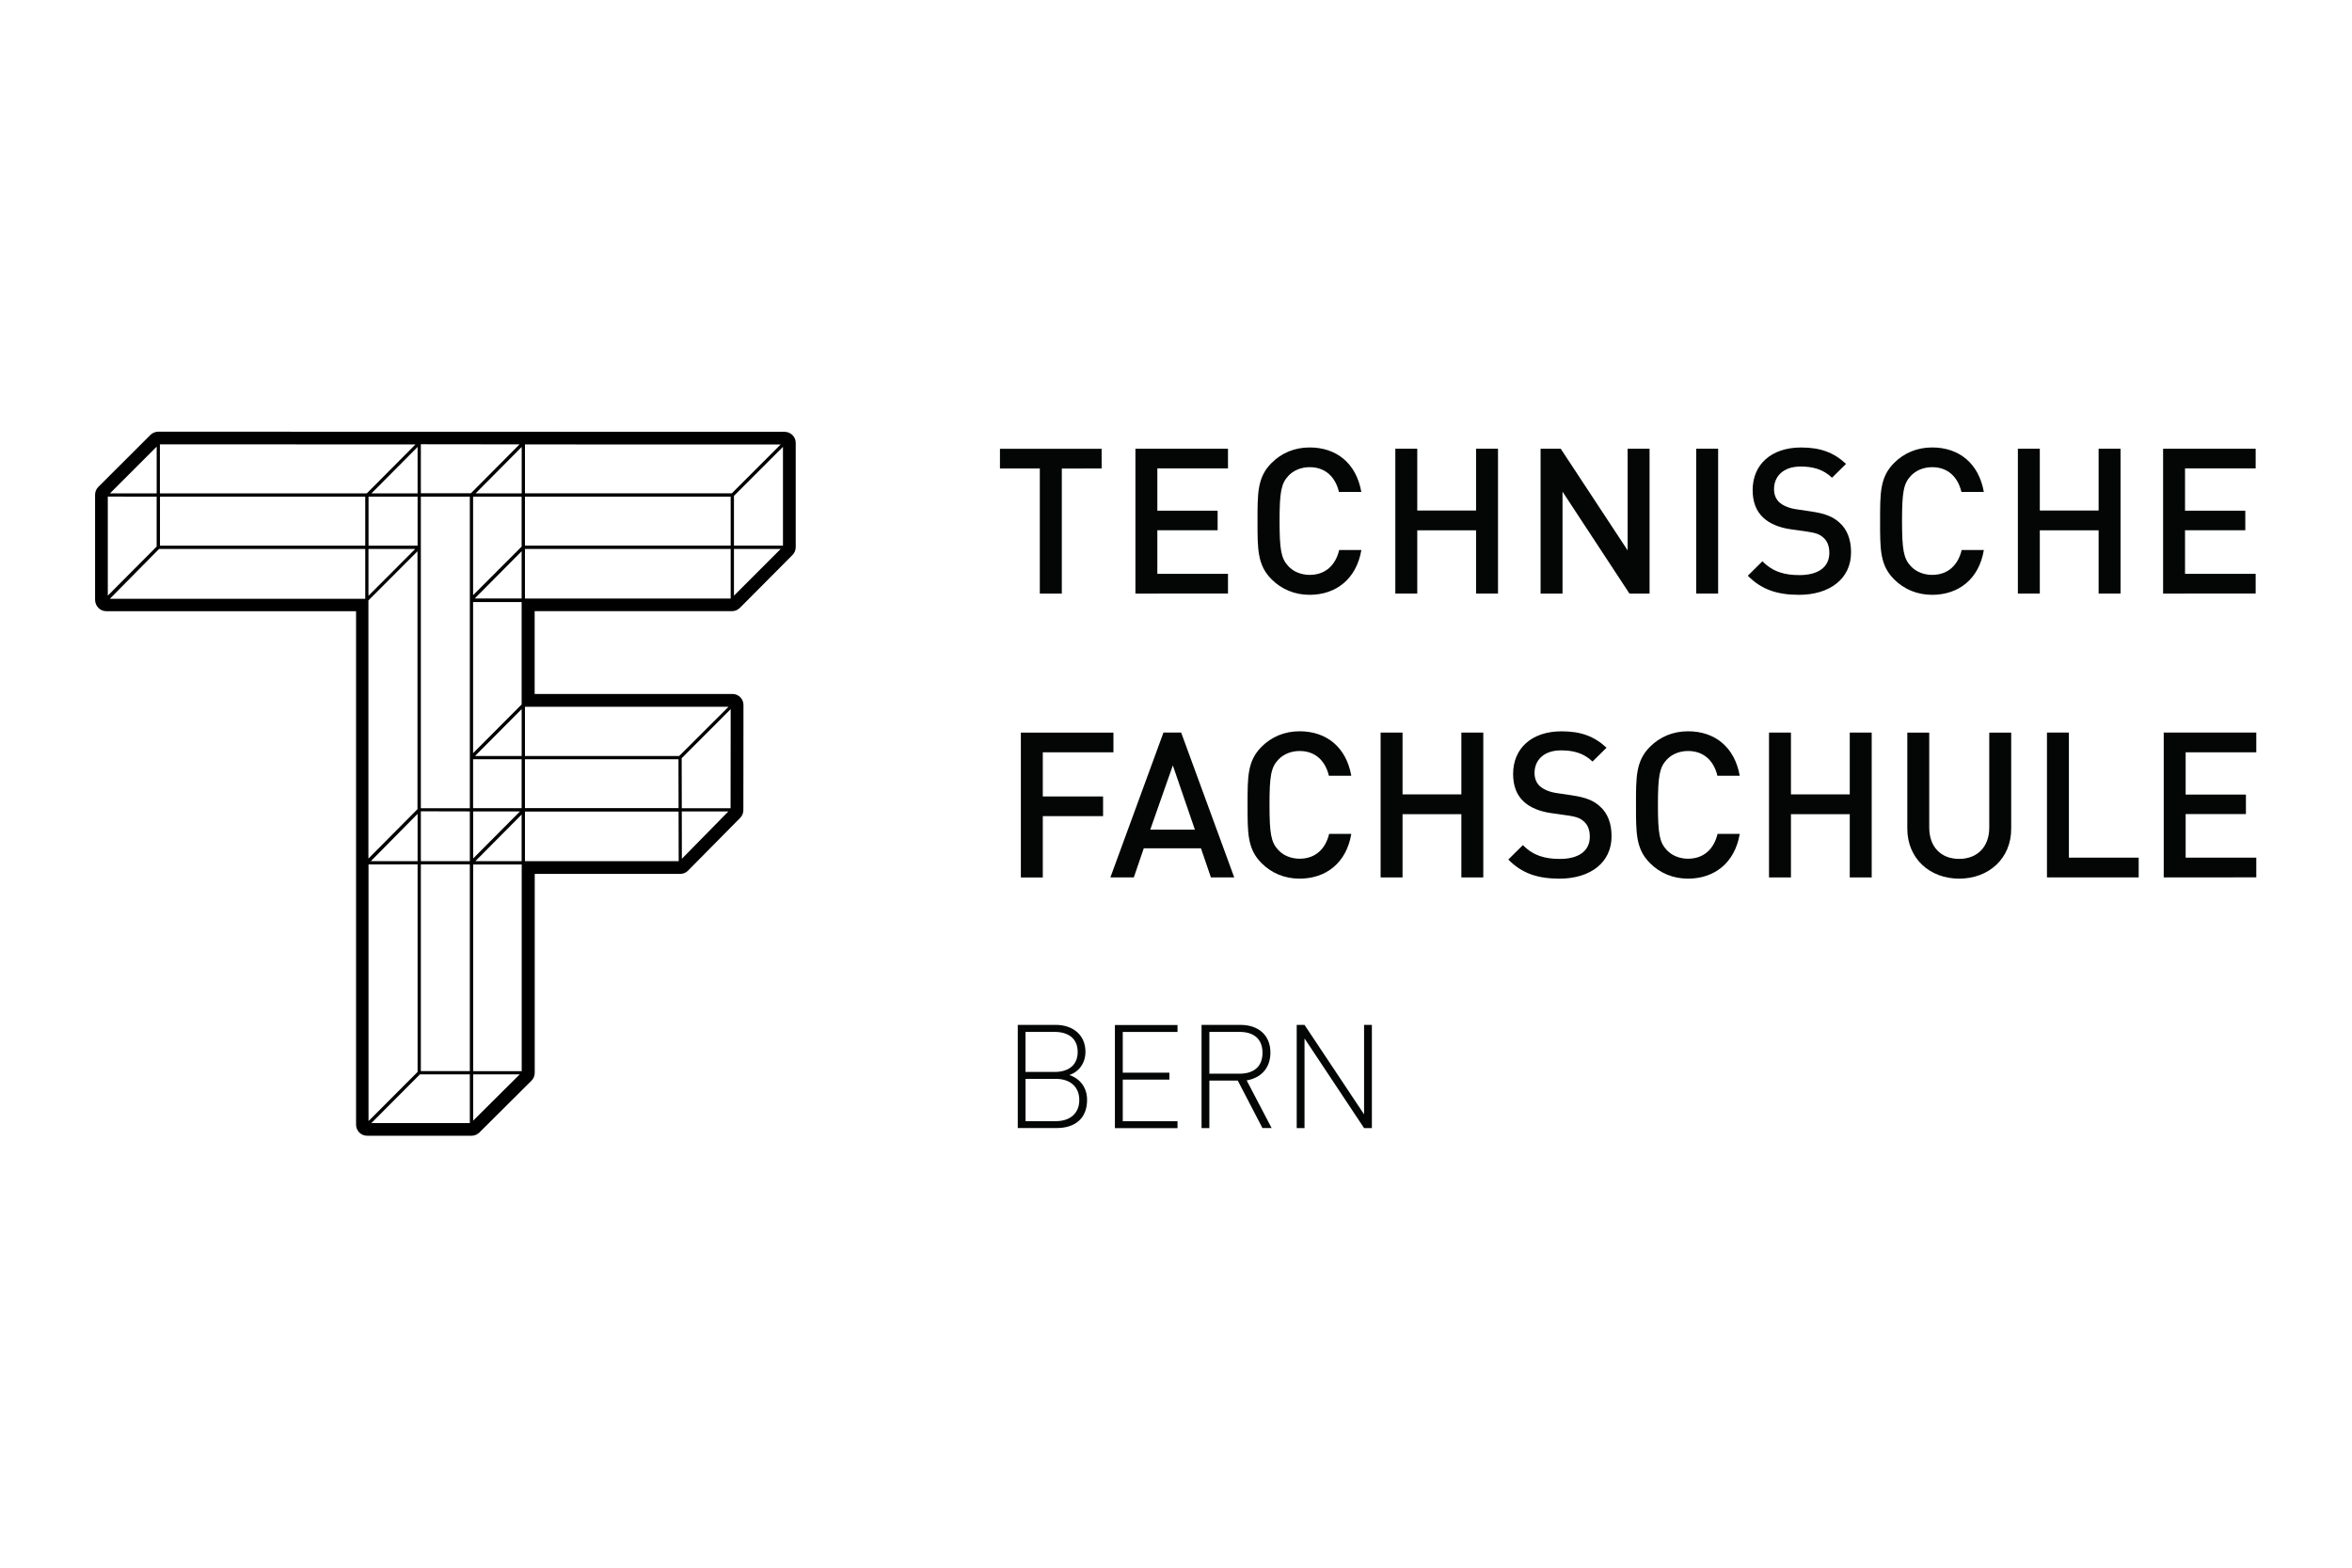
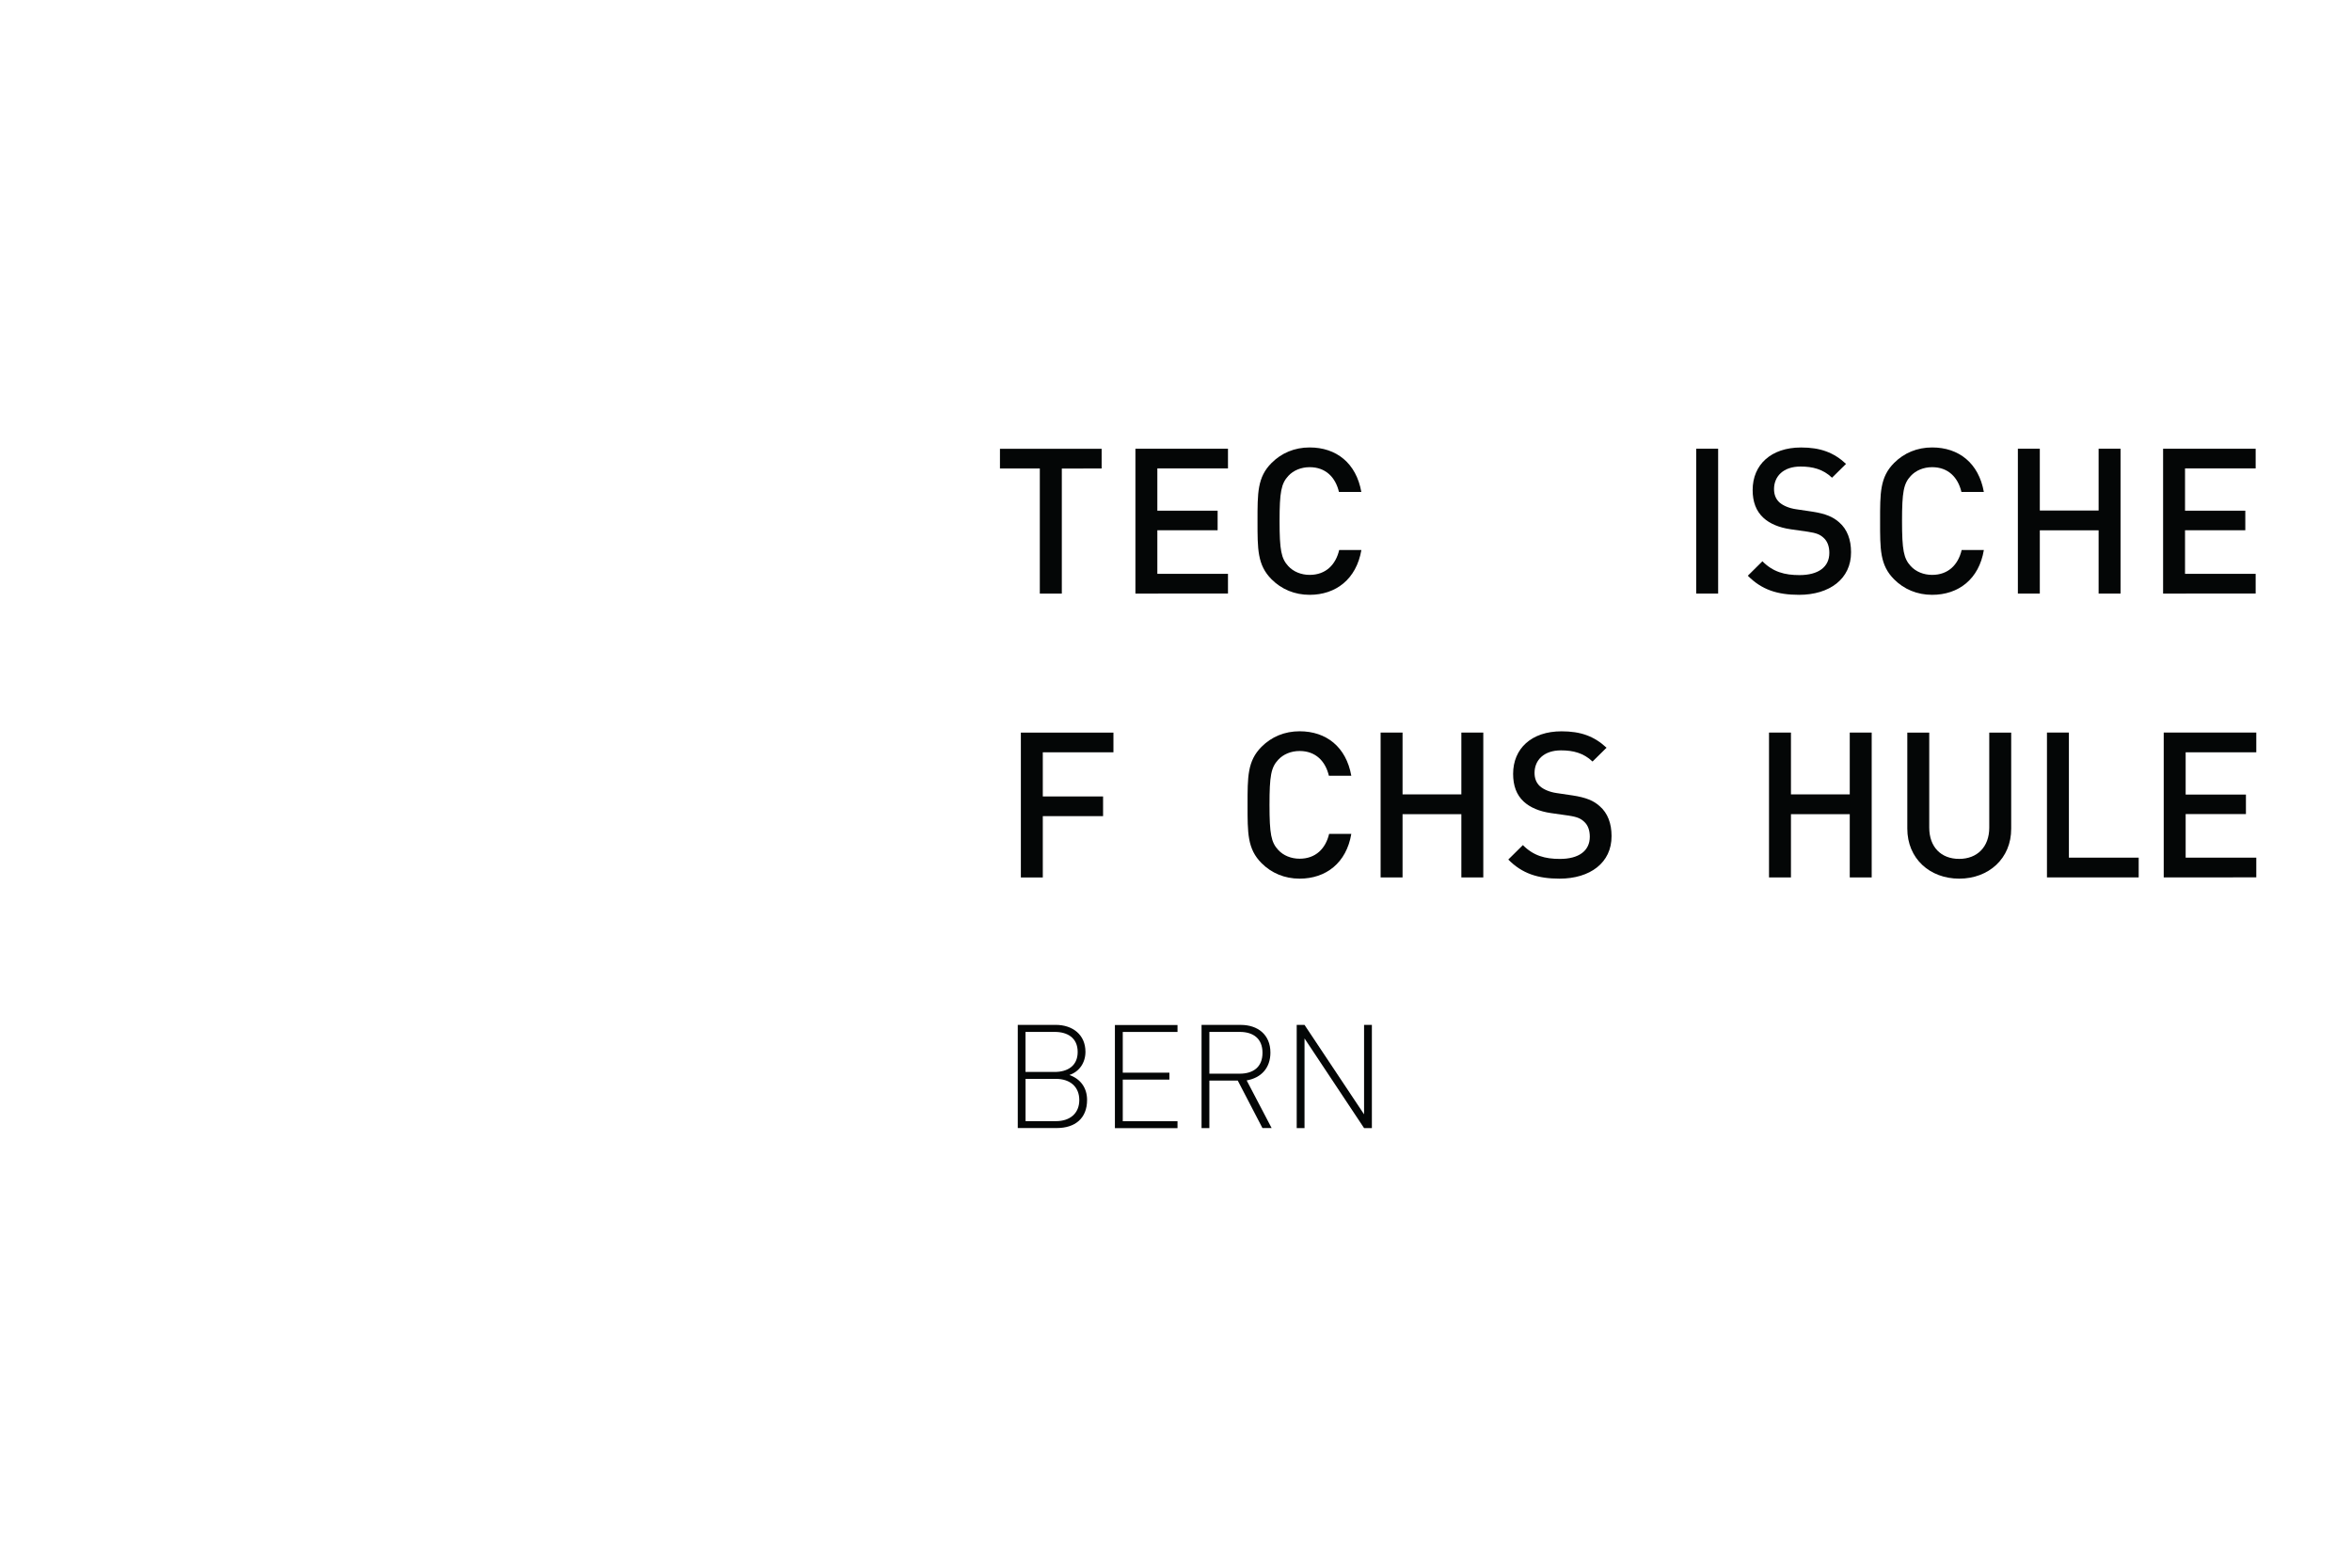
<svg xmlns="http://www.w3.org/2000/svg" version="1.1" id="svg2" x="0px" y="0px" viewBox="0 0 850.4 566.9" style="enable-background:new 0 0 850.4 566.9;" xml:space="preserve">
  <style type="text/css">
	.st0{fill:#040606;}
</style>
  <g id="g10" transform="matrix(1.333,0,0,-1.333,0,119.373)">
    <g id="g12" transform="scale(0.1)">
      <path id="path14" class="st0" d="M2880.1-375.6v-339.3h-59.7v339.4h-108.1v53.5h275.8v-53.5L2880.1-375.6" />
      <path id="path16" class="st0" d="M3079.7-714.8v393h251.1v-53.5h-191.6V-490h163.5V-543h-163.5v-118.2h191.6v-53.5L3079.7-714.8" />
      <path id="path18" class="st0" d="M3552.3-718.2c-40.8,0-76.2,15-103.2,42c-38.7,38.7-38.2,82.1-38.2,157.9s-0.7,119.2,38.2,157.9    c27,27,62.3,42,103.2,42c72.3,0,126.3-42.4,140.2-120.7h-60.7c-9.4,39.6-35.9,67.2-79.4,67.2c-23.3,0-44.1-8.7-58-23.7    c-19.2-20.9-23.7-43.6-23.7-122.4c0-78.9,4.5-101.6,23.7-122.4c13.9-15,34.7-23.7,58-23.7c43.6,0,70.6,27.5,80,67.4h60.2    C3679-675.8,3623.3-718.2,3552.3-718.2" />
-       <path id="path20" class="st0" d="M4003.7-714.8v171.6h-159.5v-171.6h-59.5v393h59.5v-167.7h159.5v167.7h59.5v-393H4003.7" />
-       <path id="path22" class="st0" d="M4419.7-714.8l-181.5,276.5v-276.5h-59.5v393h54.6l181.5-275.8v275.8h59.5v-393H4419.7" />
      <path id="path24" class="st0" d="M4600.8-714.8v393h59.5v-393H4600.8" />
      <path id="path26" class="st0" d="M4879.9-718.2c-59.1,0-101.6,13.9-139.1,51.8l39.6,39.2c28.6-28.9,60.2-37.5,100.4-37.5    c51.4,0,81.1,22,81.1,60.2c0,17.1-4.9,31.4-15.4,40.8c-10.1,9.4-19.9,13.2-43.1,16.7l-46.1,6.6c-31.9,4.5-57.4,15.4-74.5,31.4    c-19.5,18.1-28.9,43.1-28.9,75.1c0,68.5,49.7,115.4,131.4,115.4c51.8,0,88.4-13.2,121.9-44.5l-38-37.5    c-24.4,23.3-52.5,30.3-85.6,30.3c-46.4,0-71.7-26.5-71.7-61.2c0-14.3,4.5-27,15-36.4c10.1-8.7,26.1-15.4,44.1-18.1l44.5-6.6    c36.4-5.6,56.7-14.3,73.4-29.3c21.6-18.8,31.9-46.9,31.9-80.7C5021.2-675.1,4962.2-718.2,4879.9-718.2" />
      <path id="path28" class="st0" d="M5240.8-718.2c-40.8,0-76.2,15-103.2,42c-38.7,38.7-38,82.1-38,157.9s-0.7,119.2,38,157.9    c27,27,62.3,42,103.2,42c72.3,0,126.3-42.4,140.2-120.7h-60.8c-9.4,39.6-35.9,67.2-79.4,67.2c-23.3,0-44.1-8.7-58-23.7    c-19.5-20.9-23.7-43.6-23.7-122.4c0-78.9,4.5-101.6,23.7-122.4c13.9-15,34.7-23.7,58-23.7c43.6,0,70.6,27.5,80,67.4h60.2    C5367.9-675.8,5312.1-718.2,5240.8-718.2" />
      <path id="path30" class="st0" d="M5692.3-714.8v171.6h-159.5v-171.6h-59.5v393h59.5v-167.7h159.5v167.7h59.5v-393H5692.3" />
      <path id="path32" class="st0" d="M5867.2-714.8v393h251.1v-53.5h-191.6V-490h163.5V-543h-163.5v-118.2h191.6v-53.5L5867.2-714.8" />
      <path id="path34" class="st0" d="M2828.5-1145.6v-119.6H2992v-53.5h-163.5v-166.3H2769v393h251.1v-53.5h-191.6" />
-       <path id="path36" class="st0" d="M3181.2-1181l-61.2-174.2h121L3181.2-1181z M3284.5-1484.9l-27,79h-155.1l-27-79h-63.6l144,393    h48l144-393H3284.5" />
      <path id="path38" class="st0" d="M3525.1-1488.2c-40.8,0-76.2,15-103.2,42c-38.7,38.7-38,82.1-38,157.9s-0.7,119.2,38,157.9    c27,27,62.3,42,103.2,42c72.3,0,126.3-42.4,140.2-120.7h-60.8c-9.4,39.6-35.9,67.2-79.4,67.2c-23.3,0-44.1-8.7-58-23.7    c-19.5-20.9-23.7-43.6-23.7-122.4c0-79,4.5-101.6,23.7-122.4c13.9-15,34.7-23.7,58-23.7c43.6,0,70.6,27.5,80,67.4h60.2    C3652.1-1445.7,3596.3-1488.2,3525.1-1488.2" />
      <path id="path40" class="st0" d="M3963.8-1484.9v171.6h-159.5v-171.6h-59.5v393h59.5v-167.7h159.5v167.7h59.5v-393H3963.8" />
      <path id="path42" class="st0" d="M4230.2-1488.2c-59.1,0-101.6,13.9-139.1,51.8l39.6,39.2c28.6-28.9,60.2-37.5,100.4-37.5    c51.4,0,81.1,22,81.1,60.2c0,17.1-4.9,31.4-15.4,40.8c-10.1,9.4-19.9,13.2-43.1,16.7l-46.4,6.6c-31.9,4.5-57.4,15.4-74.5,31.4    c-19.5,18.1-28.6,43.1-28.6,75.1c0,68.5,49.7,115.4,131.4,115.4c51.8,0,88.4-13.2,122-44.5l-38-37.5    c-24.4,23.3-52.5,30.3-85.6,30.3c-46.4,0-71.7-26.5-71.7-61.2c0-14.3,4.5-27,15-36.4c10.1-8.7,26.1-15.4,44.1-18.1l44.5-6.6    c36.4-5.6,57-14.3,73.4-29.3c21.6-18.8,31.9-46.9,31.9-80.7C4371.7-1445.3,4312.6-1488.2,4230.2-1488.2" />
-       <path id="path44" class="st0" d="M4578.7-1488.2c-40.8,0-76.2,15-103.2,42c-38.7,38.7-38,82.1-38,157.9s-0.7,119.2,38,157.9    c27,27,62.3,42,103.2,42c72.3,0,126.3-42.4,140.2-120.7h-60.6c-9.4,39.6-35.9,67.2-79.6,67.2c-23.3,0-44.1-8.7-58-23.7    c-19.2-20.9-23.7-43.6-23.7-122.4c0-79,4.5-101.6,23.7-122.4c13.9-15,34.7-23.7,58-23.7c43.6,0,70.6,27.5,80,67.4h60.2    C4705.6-1445.7,4649.7-1488.2,4578.7-1488.2" />
      <path id="path46" class="st0" d="M5017.3-1484.9v171.6h-159.5v-171.6h-59.5v393h59.5v-167.7h159.5v167.7h59.5v-393H5017.3" />
      <path id="path48" class="st0" d="M5314.2-1488.2c-80,0-140.8,54.6-140.8,135.7v260.5h59.5v-257.7c0-52.5,31.9-84.9,81.1-84.9    c49.2,0,81.7,32.6,81.7,84.9v257.7h59.5v-260.5C5455.5-1433.5,5394.2-1488.2,5314.2-1488.2" />
      <path id="path50" class="st0" d="M5552.2-1484.9v393h59.5v-339.4H5801v-53.5L5552.2-1484.9" />
      <path id="path52" class="st0" d="M5868.9-1484.9v393H6120v-53.5h-191.6v-114.7h163.5v-52.9h-163.5v-118.2H6120v-53.5    L5868.9-1484.9" />
      <path id="path54" class="st0" d="M2864.2-2031.4h-82.5v-114.7h82.5c38.2,0,63.3,21.2,63.3,57.4    C2927.4-2052.6,2902.2-2031.4,2864.2-2031.4L2864.2-2031.4z M2861-1904h-79.4v-108.6h79.4c33.8,0,62.1,15.8,62.1,54.2    C2923.1-1919.7,2894.9-1904,2861-1904z M2866.6-2164.8h-106v279.9h102.8c46.4,0,80.8-27,80.8-73.1c0-29.4-16.4-53.8-43.6-62.9    c30.3-10.6,48-35,48-67.7C2948.7-2138.7,2915.7-2164.8,2866.6-2164.8" />
      <path id="path56" class="st0" d="M3024.1-1885.3h169.8v-18.8h-148.5v-110.5h126.5v-18.8h-126.5v-112.9h148.5v-18.8h-169.8V-1885.3    " />
      <path id="path58" class="st0" d="M3362.8-1904h-82.5v-113.3h82.5c36,0,61.6,17.6,61.6,56.6C3424.5-1921.7,3398.9-1904,3362.8-1904    z M3357.3-2036h-77v-128.9h-21.2v279.9h106.5c45.7,0,80.3-26.2,80.3-75.1c0-42-25.2-68.6-64.4-75.5l67.7-129.3h-24.9L3357.3-2036" />
      <path id="path60" class="st0" d="M3538.4-1921.7v-243.2h-21.2v279.9h21.2l161.5-242.6v242.6h21.2v-279.9h-21.2L3538.4-1921.7" />
-       <path id="path62" d="M1990.8-593.7h126.8l-126.8-126.9V-593.7z M1849.3-1305.9h126.3l-126.1-128.4L1849.3-1305.9z M1283.4-2019.2    h126.3l-126.3-125.6C1283.4-2144.8,1283.4-2019.2,1283.4-2019.2z M1007.3-2151.3l131.7,132.1h135.4v-132.1H1007.3z M1132.7-1449.5    v-563.1l-133.1-133.3v696.3L1132.7-1449.5L1132.7-1449.5z M424.9-451.9v-135.4L292.4-720.4v268.7L424.9-451.9L424.9-451.9z     M424.9-443H298.2l126.8,126.8V-443z M994.9-443H433.7v133.1l693.2-0.3L994.9-443z M1423.9-584.7v132.9h558v-132.9H1423.9z     M1842.3-1155.4h-418.4v133.5h552.2L1842.3-1155.4z M1423.9-1164.3h416.4l0.3-132.6h-416.7V-1164.3z M1414.9-1440.8h-125.6    l125.6,126.5V-1440.8z M1141.5-1305.5l132.9-0.3v-134.9h-132.9V-1305.5z M1132.7-1312.4v-128.4h-126.9L1132.7-1312.4z     M999.4-733.3L1132.4-600v-699.7l-133.1-134V-733.3z M431.5-593.7h559.2V-729H297.9L431.5-593.7z M990.7-451.9v-132.9H433.9v132.9    H990.7z M1132.7-451.9v-132.9H999.6v132.9H1132.7z M1132.7-443h-125.2L1132.7-317V-443z M1290-443L1415.1-317V-443H1290z     M1414.9-587.4l-131.7-131.8v267.3h131.7V-587.4z M1414.9-600v-128.2h-127.3L1414.9-600z M1414.9-1015.6l-131.7-132.2v410h131.7    V-1015.6z M1288.5-1155.4l126.5,127.2v-127.2H1288.5z M1141.5-451.9h132.9v-845.3h-132.9V-451.9z M999.4-593.7h126.9L999.4-720.9    V-593.7z M1410.3-1305.9l-126.9-127.6v127.7L1410.3-1305.9z M1414.9-1297h-131.7v132.6h131.7V-1297z M2117.5-310.3L1985-442.8    h-561.1v132.6L2117.5-310.3z M1409.2-310l-131.8-132.6h-135.9v132.9L1409.2-310z M1141.5-1449.5h132.9v-560.8h-132.9V-1449.5z     M1283.4-2010.5v560.8h131.7v-560.8H1283.4z M1849.3-1297.2l-0.3,135.7l132.9,133.1l-0.3-268.8    C1981.8-1297.2,1849.3-1297.2,1849.3-1297.2z M1423.9-728.3v134.6h558v-134.6H1423.9z M1990.8-584.7v135l132.9,132.9v-268    C2123.7-584.7,1990.8-584.7,1990.8-584.7z M1423.9-1440.8v134.6h416.7l0.3-134.6H1423.9z M2128.2-276l-1698.9,0.4    c-7.8,0-15.5-3.2-21.2-8.7L266.6-425.5c-5.6-5.7-8.7-13.2-8.7-21.3v-284.8c0-16.7,13.4-31,30.1-31h677.8v-1393    c0-16.7,13.4-30.1,30.1-30.1h283.1c7.8,0,15.5,3.2,21.2,8.7l141.5,140.8c5.7,5.6,8.7,13.2,8.7,21.3v539.6h394.7    c8.1,0,15.8,3.2,21.3,9l141.2,142.9c5.6,5.6,8.7,13.2,8.7,21.2l0.3,282.5c0,0.8,0,1.5,0,2.4c0,16.7-13.2,30.1-29.8,30.1h-0.3    h-536.3v224.7h536.2c8.1,0,15.8,4.1,21.3,9.7l141.9,142.7c5.6,5.6,8.7,13.2,8.7,21.2V-306C2158.3-289.4,2144.8-276,2128.2-276" />
    </g>
  </g>
</svg>